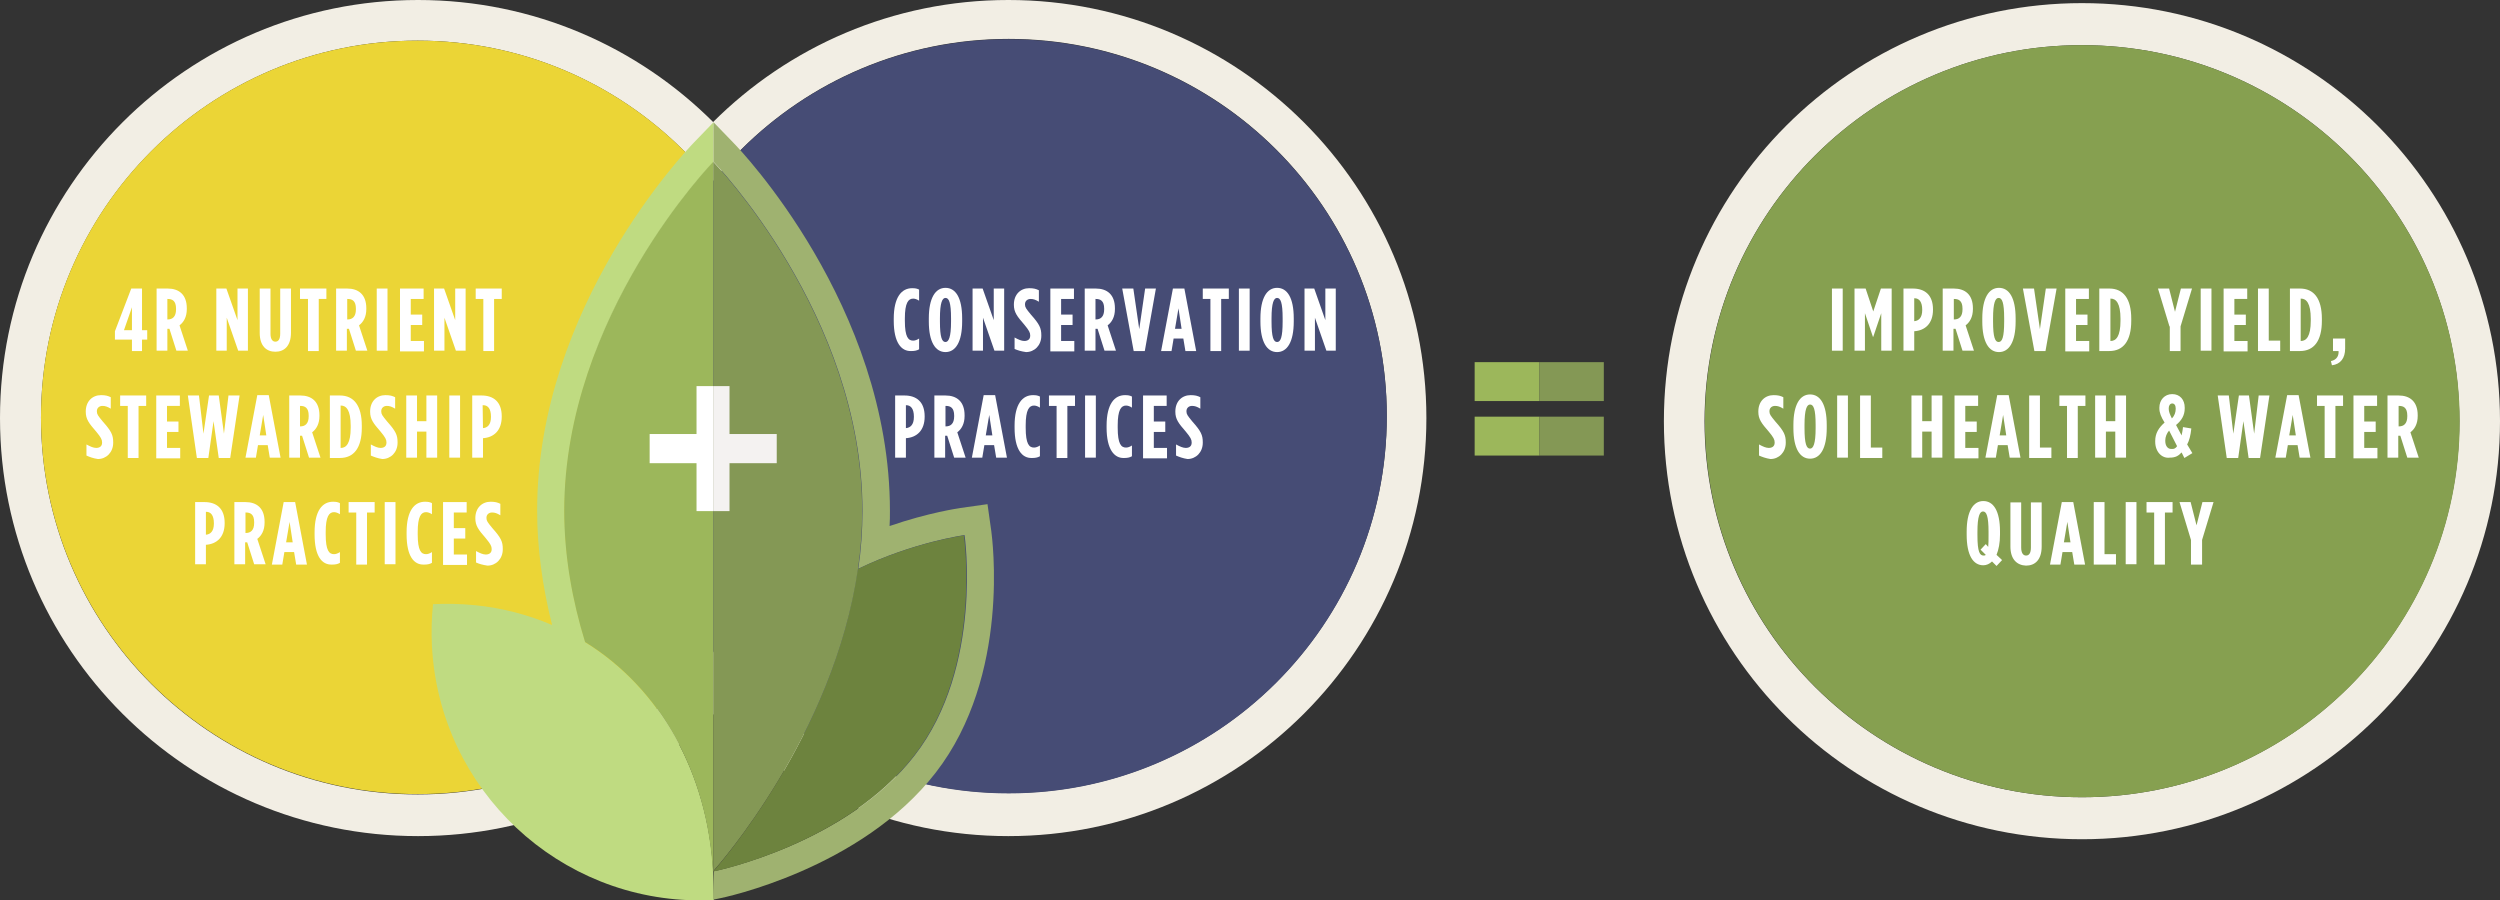
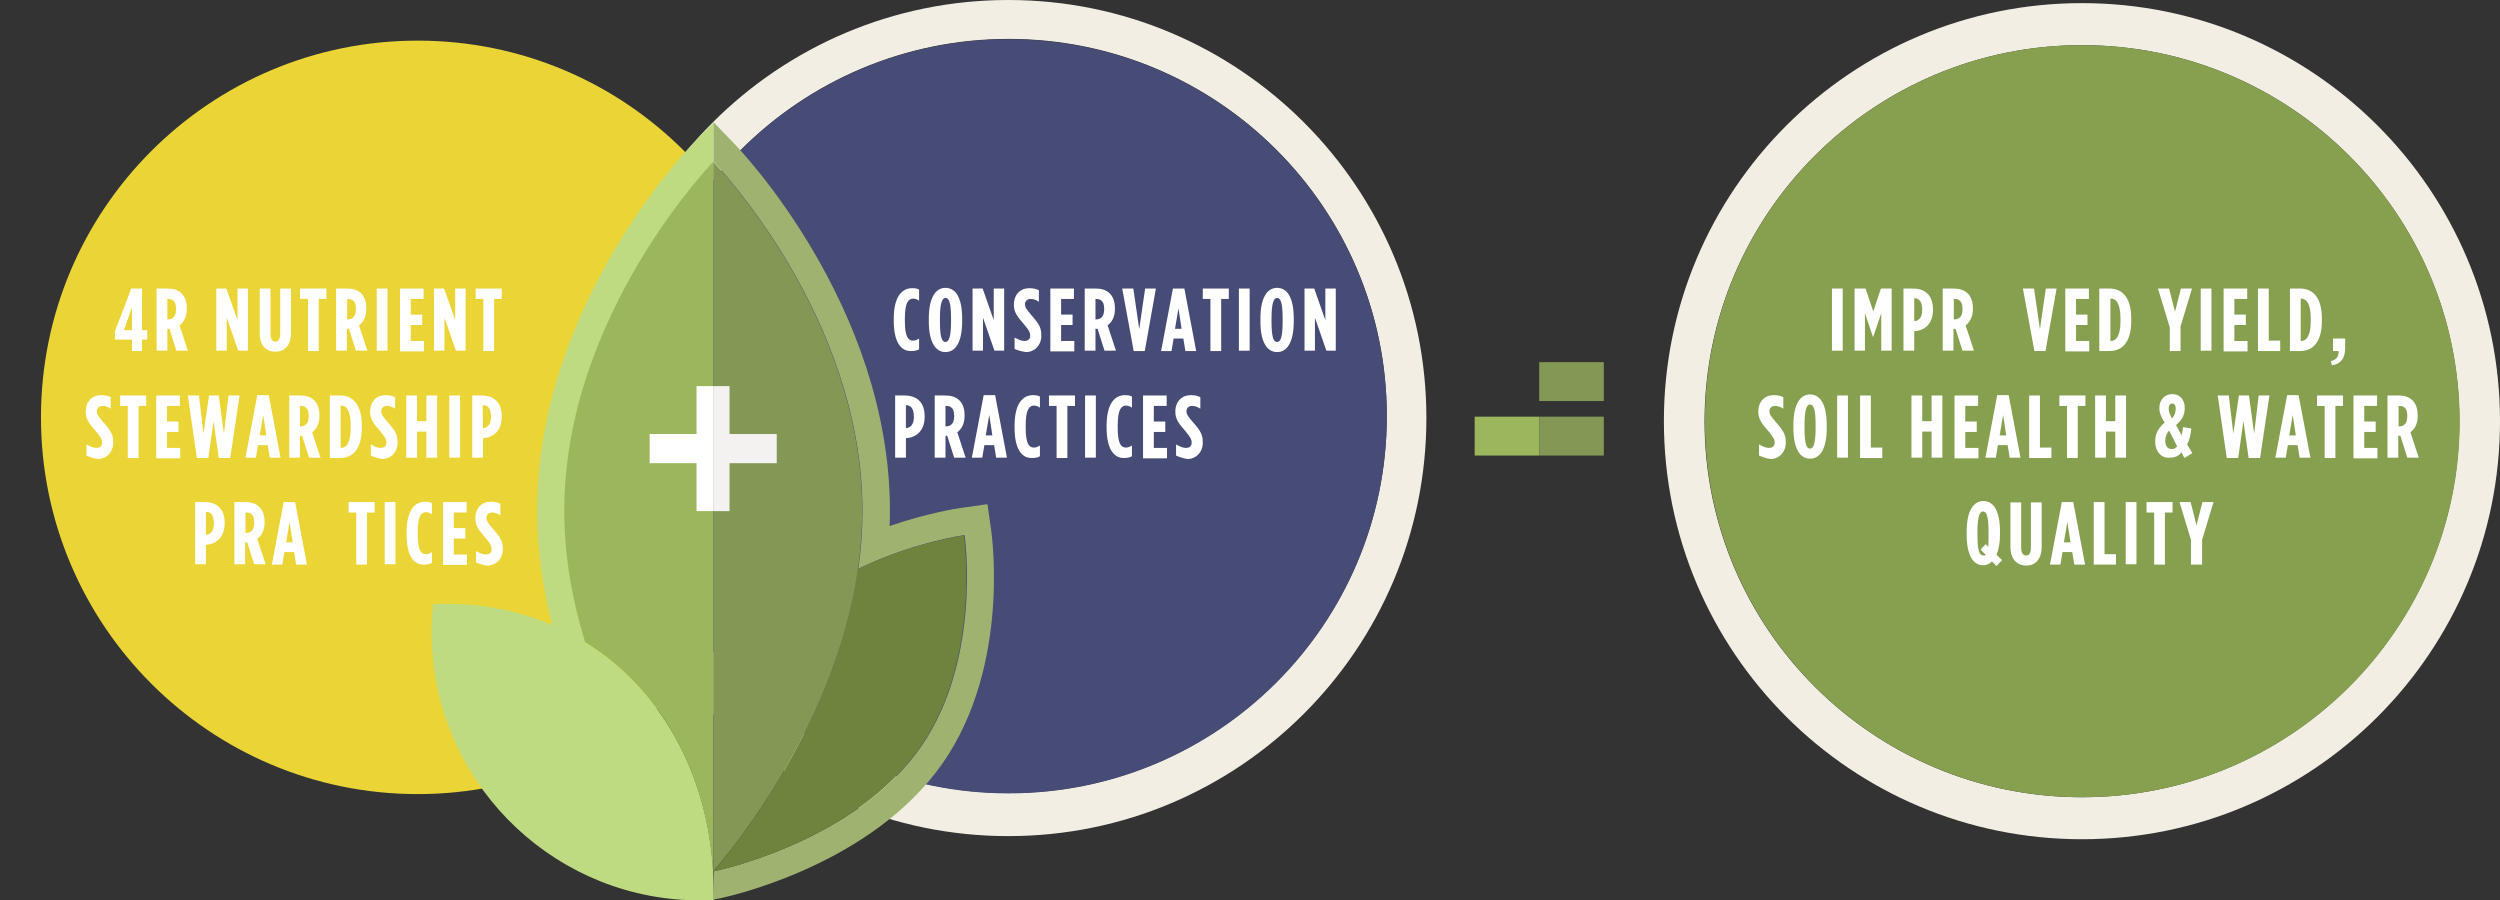
<svg xmlns="http://www.w3.org/2000/svg" version="1.1" id="Layer_1" x="0px" y="0px" viewBox="0 0 720 259.2" enable-background="new 0 0 720 259.2" xml:space="preserve">
  <rect x="0" y="0" width="720" height="259.2" fill="#333333" stroke="none" />
-   <path fill="#F2EEE4" d="M120.4,0C53.9,0,0,53.9,0,120.4c0,66.5,53.9,120.4,120.4,120.4s120.4-53.9,120.4-120.4  C240.7,53.9,186.9,0,120.4,0 M120.3,228.8c-59.9,0-108.5-48.6-108.5-108.5S60.4,11.7,120.3,11.7s108.5,48.6,108.5,108.5  S180.3,228.8,120.3,228.8" />
  <path fill="#EBD536" d="M120.3,11.7c-59.9,0-108.5,48.6-108.5,108.5s48.6,108.5,108.5,108.5s108.5-48.6,108.5-108.5  S180.3,11.7,120.3,11.7" />
  <path fill="#F2EEE4" d="M290.4,0C223.9,0,170,53.9,170,120.4s53.9,120.4,120.4,120.4c66.5,0,120.4-53.9,120.4-120.4S356.9,0,290.4,0   M290.5,228.4c-60.2,0-108.9-48.6-108.9-108.6c0-60,48.8-108.6,108.9-108.6s108.9,48.6,108.9,108.6  C399.4,179.8,350.6,228.4,290.5,228.4" />
  <path fill="#464C75" d="M290.5,11.3c-60.2,0-108.9,48.6-108.9,108.6c0,60,48.8,108.6,108.9,108.6s108.9-48.6,108.9-108.6  C399.4,59.9,350.6,11.3,290.5,11.3" />
  <path fill="#F2EEE4" d="M599.6,0.9c-66.5,0-120.4,53.9-120.4,120.4s53.9,120.4,120.4,120.4S720,187.8,720,121.3S666.1,0.9,599.6,0.9   M599.6,229.6c-60,0-108.7-48.5-108.7-108.3C491,61.5,539.6,13,599.6,13c60,0,108.7,48.5,108.7,108.3  C708.3,181.1,659.6,229.6,599.6,229.6" />
  <path fill="#86A050" d="M599.6,13C539.6,13,491,61.5,491,121.3c0,59.8,48.6,108.3,108.7,108.3c60,0,108.7-48.5,108.7-108.3  C708.3,61.5,659.6,13,599.6,13" />
-   <rect x="424.7" y="104.3" fill="#9CB75B" width="18.6" height="11.2" />
  <rect x="443.3" y="104.3" fill="#849855" width="18.6" height="11.2" />
  <rect x="424.7" y="120" fill="#9CB75B" width="18.6" height="11.2" />
  <rect x="443.3" y="120" fill="#849855" width="18.6" height="11.2" />
  <path fill="#BFDB81" d="M205.4,251C205.4,251,205.3,250.9,205.4,251c-1.6-28.4-15.2-52.6-36.8-66c-3.6-11.8-6-24.6-6-37.8  c0-56.4,42.9-100.5,42.9-100.5l0,0V35.2l0,0l-5.7,5.9c-1.8,1.9-45.2,47.1-45.1,106.1c0,10.6,1.5,21.6,4.3,32.8  c-6.8-2.9-14.2-4.9-22.2-5.7c-4.1-0.4-8.1-0.5-12.1-0.3c-0.4,4-0.5,8-0.3,12.1c2.2,41.5,36.7,73.6,77.8,73.2c1.1,0,2.3,0,3.4-0.1h0  L205.4,251C205.4,251,205.4,251,205.4,251" />
  <path fill="#6D833E" d="M205.4,251C205.4,251,205.4,251,205.4,251L205.4,251C205.4,250.9,205.4,251,205.4,251" />
  <path fill="#9CB75B" d="M162.5,147.1c0,13.3,2.4,26.1,6,37.8c21.7,13.4,35.2,37.7,36.8,66c0,0,0,0.1,0,0.1s0,0,0.1-0.1V46.6  C205.4,46.6,162.5,90.7,162.5,147.1" />
  <path fill="#9FB270" d="M205.4,259.1l1.5-0.3c1.7-0.3,41.2-8.6,62.6-36.3c21.7-28,16.2-67.8,16-69.5l-1.1-7.8l-7.8,1.1  c-0.5,0.1-9.1,1.3-20.4,5.2c0.1-1.5,0.1-2.9,0.1-4.4c0-59-43.3-104.2-45.1-106l-5.7-5.9v11.4c0,0,42.9,44.1,42.9,100.5  c0,5.7-0.4,11.3-1.2,16.7c15.9-7.7,30.6-9.7,30.6-9.7s5.5,37.9-14.4,63.5c-19.5,25.2-56.6,33.1-57.8,33.3L205.4,259.1  C205.4,259.1,205.4,259.1,205.4,259.1L205.4,259.1z" />
  <path fill="#6D833E" d="M205.4,251c1.2-0.2,38.3-8.1,57.8-33.3c19.9-25.6,14.4-63.5,14.4-63.5s-14.7,2-30.6,9.7  C240.2,211.7,206.6,249.6,205.4,251L205.4,251z" />
  <path fill="#849855" d="M247.1,163.8c0.8-5.5,1.2-11.1,1.2-16.7c0-56.4-42.9-100.5-42.9-100.5v204.3  C206.6,249.6,240.2,211.7,247.1,163.8" />
  <polygon fill="#F4F2F1" points="205.4,147.2 210.1,147.2 210.1,133.4 223.7,133.4 223.7,125 210.1,125 210.1,111.2 205.4,111.2 " />
  <polygon fill="#FFFFFF" points="205.4,111.2 200.6,111.2 200.6,125 187.1,125 187.1,133.4 200.6,133.4 200.6,147.2 205.4,147.2 " />
  <g>
    <path fill="#FFFFFF" d="M527.6,83.1h3.1v17.9h-3.1V83.1z" />
    <path fill="#FFFFFF" d="M534.2,83.1h3.1l2.2,6.6l2.2-6.6h3.1v17.9h-3V90.2l-2.3,6.8h-0.1l-2.3-6.8v10.8h-3V83.1z" />
    <path fill="#FFFFFF" d="M548.1,83.1h2.8c3.4,0,5.8,1.8,5.8,6v0.1c0,4-2.3,6-5.4,6.2h0v5.6h-3.1V83.1z M551.3,92.5   c1.3-0.1,2.3-1,2.3-3.2v-0.1c0-2.3-0.9-3.3-2.2-3.3h-0.1L551.3,92.5L551.3,92.5z" />
    <path fill="#FFFFFF" d="M559.5,83.1h3.2c3.2,0,5.5,1.7,5.5,5.7v0.2c0,2.3-0.9,3.8-2.1,4.7l2.4,7.3h-3.3l-2-6.3c0,0-0.1,0-0.1,0   h-0.5v6.3h-3.1V83.1z M562.8,92c1.4,0,2.4-0.8,2.4-2.9v-0.2c0-2.3-1.1-2.8-2.4-2.8h-0.1V92H562.8z" />
-     <path fill="#FFFFFF" d="M570.9,92.6v-0.9c0-5.9,1.9-8.8,4.8-8.8s4.8,2.8,4.8,8.8v0.9c0,5.9-1.9,8.8-4.8,8.8S570.9,98.5,570.9,92.6z    M577.2,92.6v-0.9c0-4.6-0.6-5.9-1.6-5.9c-0.9,0-1.6,1.3-1.6,5.9v0.9c0,4.6,0.6,5.9,1.6,5.9C576.6,98.5,577.2,97.2,577.2,92.6z" />
    <path fill="#FFFFFF" d="M582.6,83.1h3.2l1.7,11.7l1.7-11.7h3.1l-3.2,18h-3.2L582.6,83.1z" />
    <path fill="#FFFFFF" d="M594.7,83.1h6.9v3h-3.7v4.5h3.3v3h-3.3v4.6h3.8v3h-6.9V83.1z" />
    <path fill="#FFFFFF" d="M604.6,83.1h2.9c4,0,6.3,2.9,6.3,8.7v0.6c0,5.8-2.3,8.7-6.3,8.7h-2.9V83.1z M607.9,98.2   c1.5,0,2.8-1.3,2.8-5.8v-0.6c0-4.5-1.3-5.8-2.8-5.8h-0.1v12.2H607.9z" />
    <path fill="#FFFFFF" d="M624.8,94l-3.3-10.9h3.2l1.7,6.7l1.7-6.7h3.2L628,94v7.1h-3.1V94z" />
    <path fill="#FFFFFF" d="M633.8,83.1h3.1v17.9h-3.1V83.1z" />
    <path fill="#FFFFFF" d="M640.3,83.1h6.9v3h-3.7v4.5h3.3v3h-3.3v4.6h3.8v3h-6.9V83.1z" />
    <path fill="#FFFFFF" d="M650.3,83.1h3.1v15h3.3v3h-6.4V83.1z" />
    <path fill="#FFFFFF" d="M659.5,83.1h2.9c4,0,6.3,2.9,6.3,8.7v0.6c0,5.8-2.3,8.7-6.3,8.7h-2.9V83.1z M662.7,98.2   c1.5,0,2.8-1.3,2.8-5.8v-0.6c0-4.5-1.3-5.8-2.8-5.8h-0.1v12.2H662.7z" />
    <path fill="#FFFFFF" d="M671.3,104c1.9-0.4,2.3-1.8,2.2-2.9h-1.6v-3.6h3.5v2.9c0,2.7-1.3,4.5-3.8,4.8L671.3,104z" />
  </g>
  <g>
    <path fill="#FFFFFF" d="M506.6,131.2V128c1.1,0.6,2,1,2.8,1c0.9,0,1.7-0.4,1.7-1.5v-0.1c0-0.8-0.3-1.4-1.7-3.1   c-2.1-2.4-3-3.6-3-5.7v-0.1c0-2.9,1.9-4.7,4.4-4.7c1.3,0,2,0.2,2.8,0.6v3.3c-1-0.6-1.6-0.8-2.4-0.8c-0.9,0-1.6,0.6-1.6,1.5v0.1   c0,0.8,0.3,1.2,1.7,2.9c2.5,2.8,3,3.9,3,6v0.1c0,2.8-2,4.7-4.4,4.7C508.6,132,507.5,131.6,506.6,131.2z" />
    <path fill="#FFFFFF" d="M516.5,123.3v-0.9c0-5.9,1.9-8.8,4.8-8.8s4.8,2.8,4.8,8.8v0.9c0,5.9-1.9,8.8-4.8,8.8   S516.5,129.2,516.5,123.3z M522.9,123.3v-0.9c0-4.6-0.6-5.9-1.6-5.9c-0.9,0-1.6,1.3-1.6,5.9v0.9c0,4.6,0.6,5.9,1.6,5.9   C522.2,129.2,522.9,127.9,522.9,123.3z" />
    <path fill="#FFFFFF" d="M529.1,113.9h3.1v17.9h-3.1V113.9z" />
    <path fill="#FFFFFF" d="M535.7,113.9h3.1v15h3.3v3h-6.4V113.9z" />
    <path fill="#FFFFFF" d="M550.5,113.9h3.1v7.4h2.7v-7.4h3.1v17.9h-3.1v-7.5h-2.7v7.5h-3.1V113.9z" />
    <path fill="#FFFFFF" d="M562.8,113.9h6.9v3h-3.7v4.5h3.3v3h-3.3v4.6h3.8v3h-6.9V113.9z" />
    <path fill="#FFFFFF" d="M575.2,113.8h3.3l3.4,18h-3.1l-0.6-3.6h-2.8l-0.6,3.6h-3L575.2,113.8z M577.8,125.4l-0.9-5.9l-1,5.9H577.8z   " />
    <path fill="#FFFFFF" d="M584.4,113.9h3.1v15h3.3v3h-6.4V113.9z" />
    <path fill="#FFFFFF" d="M595.3,116.9h-2.2v-3h7.5v3h-2.2v15h-3.1V116.9z" />
    <path fill="#FFFFFF" d="M603.4,113.9h3.1v7.4h2.7v-7.4h3.1v17.9h-3.1v-7.5h-2.7v7.5h-3.1V113.9z" />
    <path fill="#FFFFFF" d="M620.7,127.2v-0.2c0-2.2,1-3.8,2.7-5.3c-1-1.6-1.5-2.8-1.5-4.1v-0.2c0-2.2,1.5-3.9,3.7-3.9   c2.2,0,3.6,1.6,3.6,3.9v0.2c0,2-0.9,3.5-2.5,4.8l1.6,3c0.1-0.6,0.3-1.3,0.4-2.4l2.4,0.4c-0.2,2-0.6,3.5-1.2,4.6l1.5,2.5l-2.3,1.4   l-0.8-1.6c-0.9,1-1.8,1.5-3.4,1.5C622.7,132.1,620.7,130.2,620.7,127.2z M627,128.5l-2.3-4.5c-0.7,0.8-1.1,1.9-1.1,2.8v0.2   c0,1.4,0.7,2.3,1.7,2.3C626.1,129.4,626.6,129.1,627,128.5z M626.6,117.8v-0.2c0-0.9-0.4-1.4-1-1.4c-0.6,0-1,0.6-1,1.3v0.3   c0,0.7,0.3,1.5,0.9,2.7C626.3,119.7,626.6,118.7,626.6,117.8z" />
    <path fill="#FFFFFF" d="M638.7,113.9h3.2l1.3,11l1.6-11h2.9l1.5,11l1.3-11h3.1l-2.7,18h-3.3l-1.5-10.6l-1.5,10.6h-3.3L638.7,113.9z   " />
    <path fill="#FFFFFF" d="M658.7,113.8h3.3l3.4,18h-3.1l-0.6-3.6h-2.8l-0.6,3.6h-3L658.7,113.8z M661.2,125.4l-0.9-5.9l-1,5.9H661.2z   " />
    <path fill="#FFFFFF" d="M669.5,116.9h-2.2v-3h7.5v3h-2.2v15h-3.1V116.9z" />
    <path fill="#FFFFFF" d="M677.7,113.9h6.9v3h-3.7v4.5h3.3v3h-3.3v4.6h3.8v3h-6.9V113.9z" />
    <path fill="#FFFFFF" d="M687.6,113.9h3.2c3.2,0,5.5,1.7,5.5,5.7v0.2c0,2.3-0.9,3.8-2.1,4.7l2.4,7.3h-3.3l-2-6.3c0,0-0.1,0-0.1,0   h-0.5v6.3h-3.1V113.9z M690.9,122.8c1.4,0,2.4-0.8,2.4-2.9v-0.2c0-2.3-1.1-2.8-2.4-2.8h-0.1v5.9H690.9z" />
  </g>
  <g>
    <path fill="#FFFFFF" d="M573.7,161.7c-0.7,0.7-1.6,1.1-2.5,1.1c-2.9,0-4.8-2.8-4.8-8.8v-0.9c0-5.9,1.9-8.8,4.8-8.8s4.8,2.8,4.8,8.8   v0.9c0,2.4-0.4,4.3-1,5.8l1.6,1.5l-1.6,1.7L573.7,161.7z M571.9,159.8l-1.5-1.5l1.5-1.6l0.7,0.8c0.1-0.8,0.1-1.9,0.1-3.4v-0.9   c0-4.6-0.6-5.9-1.6-5.9c-0.9,0-1.6,1.3-1.6,5.9v0.9c0,5,0.7,5.9,1.8,5.9C571.5,160,571.7,160,571.9,159.8z" />
    <path fill="#FFFFFF" d="M579,157.4v-12.7h3.1v13c0,1.6,0.6,2.3,1.4,2.3c0.8,0,1.4-0.6,1.4-2.3v-13h3.1v12.7c0,3.8-1.9,5.5-4.5,5.5   C580.9,162.8,579,161.1,579,157.4z" />
    <path fill="#FFFFFF" d="M593.8,144.6h3.3l3.4,18h-3.1l-0.6-3.6h-2.8l-0.6,3.6h-3L593.8,144.6z M596.3,156.2l-0.9-5.9l-1,5.9H596.3z   " />
    <path fill="#FFFFFF" d="M603,144.6h3.1v15h3.3v3H603V144.6z" />
    <path fill="#FFFFFF" d="M612.2,144.6h3.1v17.9h-3.1V144.6z" />
    <path fill="#FFFFFF" d="M620.4,147.6h-2.2v-3h7.5v3h-2.2v15h-3.1V147.6z" />
    <path fill="#FFFFFF" d="M631,155.5l-3.3-10.9h3.2l1.7,6.7l1.7-6.7h3.2l-3.3,10.9v7.1H631V155.5z" />
  </g>
  <g>
    <path fill="#FFFFFF" d="M38,97.8h-4.9v-2.4l4.7-12.3h3.1v12h1.5v2.7h-1.5v3.3H38V97.8z M38,95.1v-6.6l-2.3,6.6H38z" />
    <path fill="#FFFFFF" d="M45.1,83.1h3.2c3.2,0,5.5,1.7,5.5,5.7v0.2c0,2.3-0.9,3.8-2.1,4.7l2.4,7.3h-3.3l-2-6.3c0,0-0.1,0-0.1,0h-0.5   v6.3h-3.1V83.1z M48.3,92c1.4,0,2.4-0.8,2.4-2.9v-0.2c0-2.3-1.1-2.8-2.4-2.8h-0.1V92H48.3z" />
    <path fill="#FFFFFF" d="M62.3,83.1h2.9l3.2,9.1v-9.1h3v17.9h-2.8l-3.3-9.5v9.5h-3V83.1z" />
    <path fill="#FFFFFF" d="M74.8,95.9V83.1h3.1v13c0,1.6,0.6,2.3,1.4,2.3c0.8,0,1.4-0.6,1.4-2.3v-13h3.1v12.7c0,3.8-1.9,5.5-4.5,5.5   C76.7,101.3,74.8,99.6,74.8,95.9z" />
    <path fill="#FFFFFF" d="M88.6,86.1h-2.2v-3H94v3h-2.2v15h-3.1V86.1z" />
    <path fill="#FFFFFF" d="M96.8,83.1h3.2c3.2,0,5.5,1.7,5.5,5.7v0.2c0,2.3-0.9,3.8-2.1,4.7l2.4,7.3h-3.3l-2-6.3c0,0-0.1,0-0.1,0h-0.5   v6.3h-3.1V83.1z M100.1,92c1.4,0,2.4-0.8,2.4-2.9v-0.2c0-2.3-1.1-2.8-2.4-2.8h-0.1V92H100.1z" />
    <path fill="#FFFFFF" d="M108.5,83.1h3.1v17.9h-3.1V83.1z" />
    <path fill="#FFFFFF" d="M115.1,83.1h6.9v3h-3.7v4.5h3.3v3h-3.3v4.6h3.8v3h-6.9V83.1z" />
    <path fill="#FFFFFF" d="M125,83.1h2.9l3.2,9.1v-9.1h3v17.9h-2.8l-3.3-9.5v9.5h-3V83.1z" />
    <path fill="#FFFFFF" d="M139.2,86.1H137v-3h7.5v3h-2.2v15h-3.1V86.1z" />
  </g>
  <g>
    <path fill="#FFFFFF" d="M24.9,131.2V128c1.1,0.6,2,1,2.8,1c0.9,0,1.7-0.4,1.7-1.5v-0.1c0-0.8-0.3-1.4-1.7-3.1c-2.1-2.4-3-3.6-3-5.7   v-0.1c0-2.9,1.9-4.7,4.4-4.7c1.3,0,2,0.2,2.8,0.6v3.3c-1-0.6-1.6-0.8-2.4-0.8c-0.9,0-1.6,0.6-1.6,1.5v0.1c0,0.8,0.3,1.2,1.7,2.9   c2.5,2.8,3,3.9,3,6v0.1c0,2.8-2,4.7-4.4,4.7C26.8,132,25.8,131.6,24.9,131.2z" />
    <path fill="#FFFFFF" d="M36.8,116.9h-2.2v-3h7.5v3h-2.2v15h-3.1V116.9z" />
    <path fill="#FFFFFF" d="M44.9,113.9h6.9v3h-3.7v4.5h3.3v3h-3.3v4.6h3.8v3h-6.9V113.9z" />
    <path fill="#FFFFFF" d="M54.1,113.9h3.2l1.3,11l1.6-11H63l1.5,11l1.3-11H69l-2.7,18H63l-1.5-10.6L60,131.9h-3.3L54.1,113.9z" />
    <path fill="#FFFFFF" d="M74.1,113.8h3.3l3.4,18h-3.1l-0.6-3.6h-2.8l-0.6,3.6h-3L74.1,113.8z M76.7,125.4l-0.9-5.9l-1,5.9H76.7z" />
    <path fill="#FFFFFF" d="M83.3,113.9h3.2c3.2,0,5.5,1.7,5.5,5.7v0.2c0,2.3-0.9,3.8-2.1,4.7l2.4,7.3H89l-2-6.3c0,0-0.1,0-0.1,0h-0.5   v6.3h-3.1V113.9z M86.5,122.8c1.4,0,2.4-0.8,2.4-2.9v-0.2c0-2.3-1.1-2.8-2.4-2.8h-0.1v5.9H86.5z" />
    <path fill="#FFFFFF" d="M95,113.9h2.9c4,0,6.3,2.9,6.3,8.7v0.6c0,5.8-2.3,8.7-6.3,8.7H95V113.9z M98.2,129c1.5,0,2.8-1.3,2.8-5.8   v-0.6c0-4.5-1.3-5.8-2.8-5.8h-0.1V129H98.2z" />
    <path fill="#FFFFFF" d="M106.8,131.2V128c1.1,0.6,2,1,2.8,1c0.9,0,1.7-0.4,1.7-1.5v-0.1c0-0.8-0.3-1.4-1.7-3.1   c-2.1-2.4-3-3.6-3-5.7v-0.1c0-2.9,1.9-4.7,4.4-4.7c1.3,0,2,0.2,2.8,0.6v3.3c-1-0.6-1.6-0.8-2.4-0.8c-0.9,0-1.6,0.6-1.6,1.5v0.1   c0,0.8,0.3,1.2,1.7,2.9c2.5,2.8,3,3.9,3,6v0.1c0,2.8-2,4.7-4.4,4.7C108.8,132,107.7,131.6,106.8,131.2z" />
    <path fill="#FFFFFF" d="M117,113.9h3.1v7.4h2.7v-7.4h3.1v17.9h-3.1v-7.5h-2.7v7.5H117V113.9z" />
    <path fill="#FFFFFF" d="M129.4,113.9h3.1v17.9h-3.1V113.9z" />
    <path fill="#FFFFFF" d="M135.9,113.9h2.8c3.4,0,5.8,1.8,5.8,6v0.1c0,4-2.3,6-5.4,6.2h0v5.6h-3.1V113.9z M139.1,123.3   c1.3-0.1,2.3-1,2.3-3.2V120c0-2.3-0.9-3.3-2.2-3.3H139L139.1,123.3L139.1,123.3z" />
  </g>
  <g>
    <path fill="#FFFFFF" d="M56.1,144.6h2.8c3.4,0,5.8,1.8,5.8,6v0.1c0,4-2.3,6-5.4,6.2h0v5.6h-3.1V144.6z M59.3,154   c1.3-0.1,2.3-1,2.3-3.2v-0.1c0-2.3-0.9-3.3-2.2-3.3h-0.1L59.3,154L59.3,154z" />
    <path fill="#FFFFFF" d="M67.5,144.6h3.2c3.2,0,5.5,1.7,5.5,5.7v0.2c0,2.3-0.9,3.8-2.1,4.7l2.4,7.3h-3.3l-2-6.3c0,0-0.1,0-0.1,0   h-0.5v6.3h-3.1V144.6z M70.8,153.5c1.4,0,2.4-0.8,2.4-2.9v-0.2c0-2.3-1.1-2.8-2.4-2.8h-0.1v5.9H70.8z" />
    <path fill="#FFFFFF" d="M81.7,144.6H85l3.4,18h-3.1l-0.6-3.6h-2.8l-0.6,3.6h-3L81.7,144.6z M84.3,156.2l-0.9-5.9l-1,5.9H84.3z" />
-     <path fill="#FFFFFF" d="M90.6,153.9v-0.6c0-6.3,2.3-8.8,5.3-8.8c0.9,0,1.4,0.1,2,0.4v3.2c-0.6-0.4-1.2-0.6-1.7-0.6   c-1.4,0-2.4,1.2-2.4,5.7v0.7c0,4.7,1,5.7,2.4,5.7c0.5,0,1.1-0.2,1.7-0.6v3.1c-0.7,0.4-1.4,0.5-2.3,0.5   C92.7,162.7,90.6,160.2,90.6,153.9z" />
    <path fill="#FFFFFF" d="M102.6,147.6h-2.2v-3h7.5v3h-2.2v15h-3.1V147.6z" />
    <path fill="#FFFFFF" d="M110.8,144.6h3.1v17.9h-3.1V144.6z" />
    <path fill="#FFFFFF" d="M117.1,153.9v-0.6c0-6.3,2.3-8.8,5.3-8.8c0.9,0,1.4,0.1,2,0.4v3.2c-0.6-0.4-1.2-0.6-1.7-0.6   c-1.4,0-2.4,1.2-2.4,5.7v0.7c0,4.7,1,5.7,2.4,5.7c0.5,0,1.1-0.2,1.7-0.6v3.1c-0.7,0.4-1.4,0.5-2.3,0.5   C119.2,162.7,117.1,160.2,117.1,153.9z" />
    <path fill="#FFFFFF" d="M127.5,144.6h6.9v3h-3.7v4.5h3.3v3h-3.3v4.6h3.8v3h-6.9V144.6z" />
    <path fill="#FFFFFF" d="M137.1,162v-3.3c1.1,0.6,2,1,2.8,1c0.9,0,1.7-0.4,1.7-1.5v-0.1c0-0.8-0.3-1.4-1.7-3.1c-2.1-2.4-3-3.6-3-5.7   v-0.1c0-2.9,1.9-4.7,4.4-4.7c1.3,0,2,0.2,2.8,0.6v3.3c-1-0.6-1.6-0.8-2.4-0.8c-0.9,0-1.6,0.6-1.6,1.5v0.1c0,0.8,0.3,1.2,1.7,2.9   c2.5,2.8,3,3.9,3,6v0.1c0,2.8-2,4.7-4.4,4.7C139,162.7,138,162.4,137.1,162z" />
  </g>
  <g>
    <path fill="#FFFFFF" d="M257.4,92.4v-0.6c0-6.3,2.3-8.8,5.3-8.8c0.9,0,1.4,0.1,2,0.4v3.2c-0.6-0.4-1.2-0.6-1.7-0.6   c-1.4,0-2.4,1.2-2.4,5.7v0.7c0,4.7,1,5.7,2.4,5.7c0.5,0,1.1-0.2,1.7-0.6v3.1c-0.7,0.4-1.4,0.5-2.3,0.5   C259.6,101.2,257.4,98.7,257.4,92.4z" />
    <path fill="#FFFFFF" d="M267.5,92.6v-0.9c0-5.9,1.9-8.8,4.8-8.8s4.8,2.8,4.8,8.8v0.9c0,5.9-1.9,8.8-4.8,8.8S267.5,98.5,267.5,92.6z    M273.9,92.6v-0.9c0-4.6-0.6-5.9-1.6-5.9c-0.9,0-1.6,1.3-1.6,5.9v0.9c0,4.6,0.6,5.9,1.6,5.9C273.2,98.5,273.9,97.2,273.9,92.6z" />
    <path fill="#FFFFFF" d="M280.1,83.1h2.9l3.2,9.1v-9.1h3v17.9h-2.8l-3.3-9.5v9.5h-3V83.1z" />
    <path fill="#FFFFFF" d="M292.2,100.5v-3.3c1.1,0.6,2,1,2.8,1c0.9,0,1.7-0.4,1.7-1.5v-0.1c0-0.8-0.3-1.4-1.7-3.1   c-2.1-2.4-3-3.6-3-5.7v-0.1c0-2.9,1.9-4.7,4.4-4.7c1.3,0,2,0.2,2.8,0.6v3.3c-1-0.6-1.6-0.8-2.4-0.8c-0.9,0-1.6,0.6-1.6,1.5v0.1   c0,0.8,0.3,1.2,1.7,2.9c2.5,2.8,3,3.9,3,6v0.1c0,2.8-2,4.7-4.4,4.7C294.1,101.2,293.1,100.9,292.2,100.5z" />
    <path fill="#FFFFFF" d="M302.4,83.1h6.9v3h-3.7v4.5h3.3v3h-3.3v4.6h3.8v3h-6.9V83.1z" />
    <path fill="#FFFFFF" d="M312.4,83.1h3.2c3.2,0,5.5,1.7,5.5,5.7v0.2c0,2.3-0.9,3.8-2.1,4.7l2.4,7.3h-3.3l-2-6.3c0,0-0.1,0-0.1,0   h-0.5v6.3h-3.1V83.1z M315.6,92c1.4,0,2.4-0.8,2.4-2.9v-0.2c0-2.3-1.1-2.8-2.4-2.8h-0.1V92H315.6z" />
    <path fill="#FFFFFF" d="M323.2,83.1h3.2l1.7,11.7l1.7-11.7h3.1l-3.2,18h-3.2L323.2,83.1z" />
    <path fill="#FFFFFF" d="M337.8,83.1h3.3l3.4,18h-3.1l-0.6-3.6H338l-0.6,3.6h-3L337.8,83.1z M340.3,94.7l-0.9-5.9l-1,5.9H340.3z" />
    <path fill="#FFFFFF" d="M348.6,86.1h-2.2v-3h7.5v3h-2.2v15h-3.1V86.1z" />
    <path fill="#FFFFFF" d="M356.8,83.1h3.1v17.9h-3.1V83.1z" />
    <path fill="#FFFFFF" d="M363,92.6v-0.9c0-5.9,1.9-8.8,4.8-8.8s4.8,2.8,4.8,8.8v0.9c0,5.9-1.9,8.8-4.8,8.8S363,98.5,363,92.6z    M369.4,92.6v-0.9c0-4.6-0.6-5.9-1.6-5.9c-0.9,0-1.6,1.3-1.6,5.9v0.9c0,4.6,0.6,5.9,1.6,5.9C368.8,98.5,369.4,97.2,369.4,92.6z" />
    <path fill="#FFFFFF" d="M375.6,83.1h2.9l3.2,9.1v-9.1h3v17.9H382l-3.3-9.5v9.5h-3V83.1z" />
  </g>
  <g>
    <path fill="#FFFFFF" d="M257.7,113.9h2.8c3.4,0,5.8,1.8,5.8,6v0.1c0,4-2.3,6-5.4,6.2h0v5.6h-3.1V113.9z M260.9,123.3   c1.3-0.1,2.3-1,2.3-3.2V120c0-2.3-0.9-3.3-2.2-3.3h-0.1L260.9,123.3L260.9,123.3z" />
-     <path fill="#FFFFFF" d="M269.1,113.9h3.2c3.2,0,5.5,1.7,5.5,5.7v0.2c0,2.3-0.9,3.8-2.1,4.7l2.4,7.3h-3.3l-2-6.3c0,0-0.1,0-0.1,0   h-0.5v6.3h-3.1V113.9z M272.4,122.8c1.4,0,2.4-0.8,2.4-2.9v-0.2c0-2.3-1.1-2.8-2.4-2.8h-0.1v5.9H272.4z" />
+     <path fill="#FFFFFF" d="M269.1,113.9h3.2c3.2,0,5.5,1.7,5.5,5.7v0.2c0,2.3-0.9,3.8-2.1,4.7l2.4,7.3h-3.3l-2-6.3h-0.5v6.3h-3.1V113.9z M272.4,122.8c1.4,0,2.4-0.8,2.4-2.9v-0.2c0-2.3-1.1-2.8-2.4-2.8h-0.1v5.9H272.4z" />
    <path fill="#FFFFFF" d="M283.3,113.8h3.3l3.4,18h-3.1l-0.6-3.6h-2.8l-0.6,3.6h-3L283.3,113.8z M285.8,125.4l-0.9-5.9l-1,5.9H285.8z   " />
    <path fill="#FFFFFF" d="M292.2,123.2v-0.6c0-6.3,2.3-8.8,5.3-8.8c0.9,0,1.4,0.1,2,0.4v3.2c-0.6-0.4-1.2-0.6-1.7-0.6   c-1.4,0-2.4,1.2-2.4,5.7v0.7c0,4.7,1,5.7,2.4,5.7c0.5,0,1.1-0.2,1.7-0.6v3.1c-0.7,0.4-1.4,0.5-2.3,0.5   C294.3,132,292.2,129.4,292.2,123.2z" />
    <path fill="#FFFFFF" d="M304.3,116.9h-2.2v-3h7.5v3h-2.2v15h-3.1V116.9z" />
    <path fill="#FFFFFF" d="M312.5,113.9h3.1v17.9h-3.1V113.9z" />
    <path fill="#FFFFFF" d="M318.7,123.2v-0.6c0-6.3,2.3-8.8,5.3-8.8c0.9,0,1.4,0.1,2,0.4v3.2c-0.6-0.4-1.2-0.6-1.7-0.6   c-1.4,0-2.4,1.2-2.4,5.7v0.7c0,4.7,1,5.7,2.4,5.7c0.5,0,1.1-0.2,1.7-0.6v3.1c-0.7,0.4-1.4,0.5-2.3,0.5   C320.9,132,318.7,129.4,318.7,123.2z" />
    <path fill="#FFFFFF" d="M329.1,113.9h6.9v3h-3.7v4.5h3.3v3h-3.3v4.6h3.8v3h-6.9V113.9z" />
    <path fill="#FFFFFF" d="M338.7,131.2V128c1.1,0.6,2,1,2.8,1c0.9,0,1.7-0.4,1.7-1.5v-0.1c0-0.8-0.3-1.4-1.7-3.1   c-2.1-2.4-3-3.6-3-5.7v-0.1c0-2.9,1.9-4.7,4.4-4.7c1.3,0,2,0.2,2.8,0.6v3.3c-1-0.6-1.6-0.8-2.4-0.8c-0.9,0-1.6,0.6-1.6,1.5v0.1   c0,0.8,0.3,1.2,1.7,2.9c2.5,2.8,3,3.9,3,6v0.1c0,2.8-2,4.7-4.4,4.7C340.7,132,339.6,131.6,338.7,131.2z" />
  </g>
</svg>